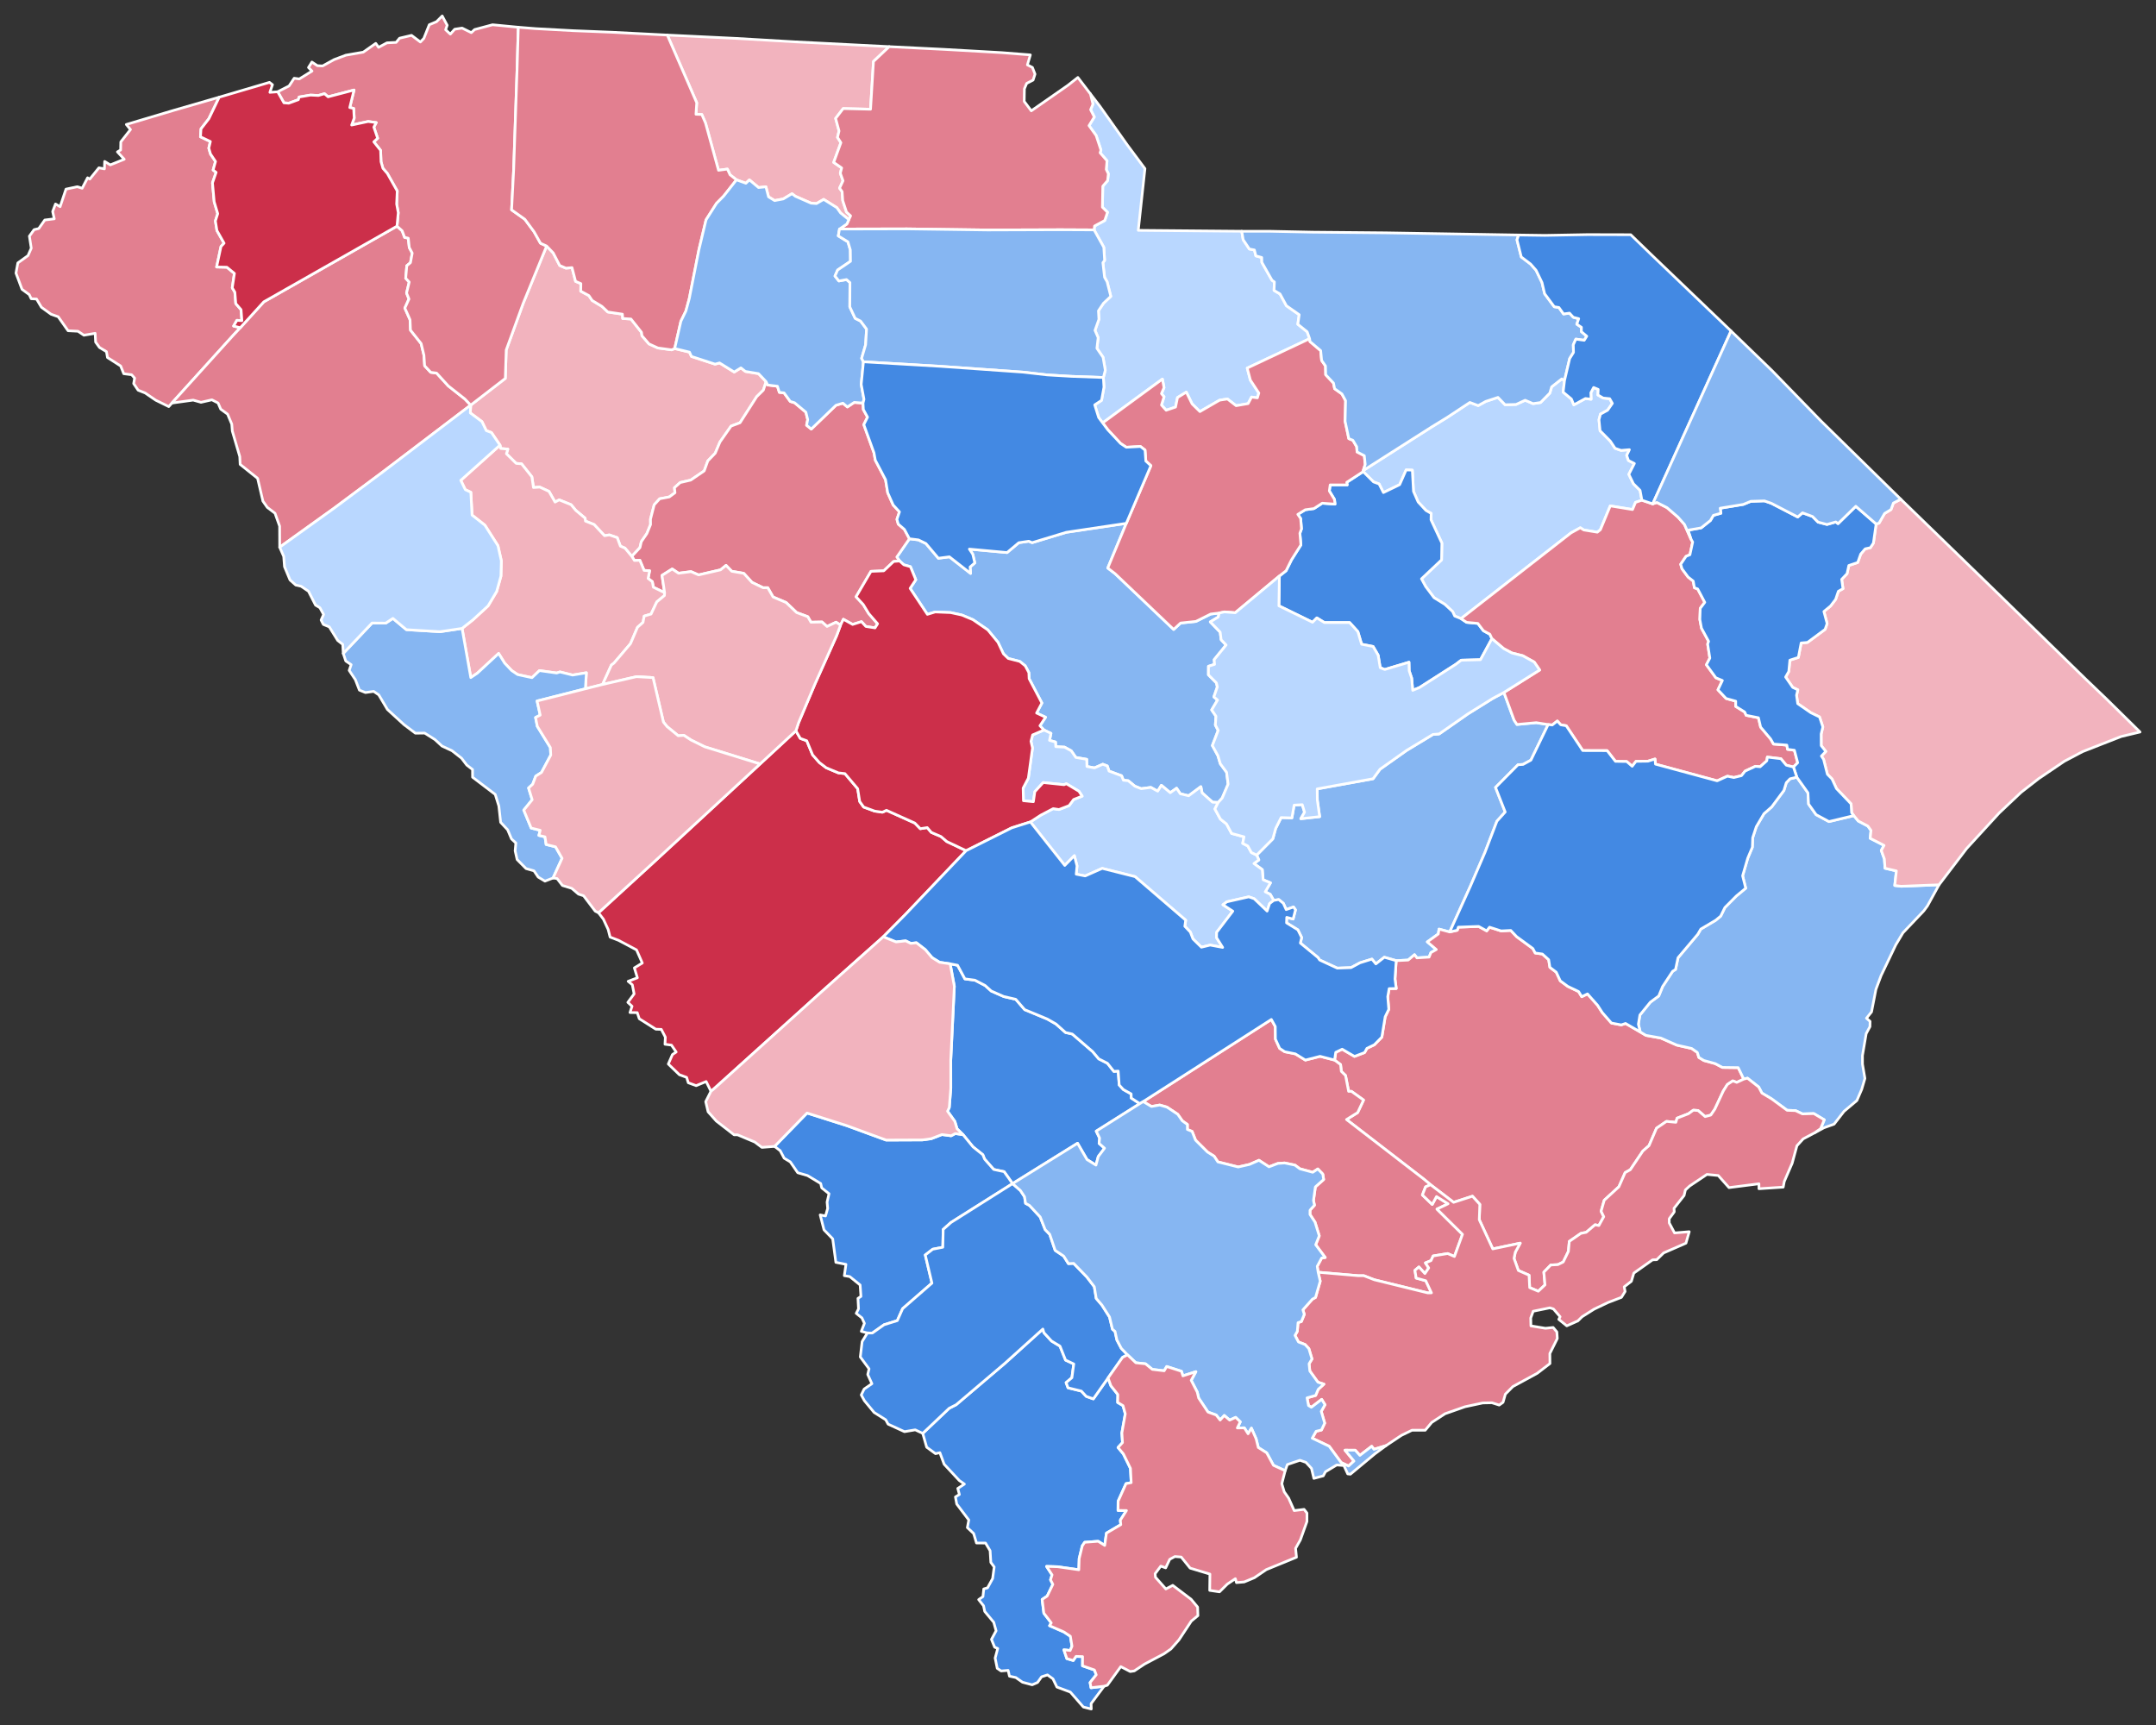
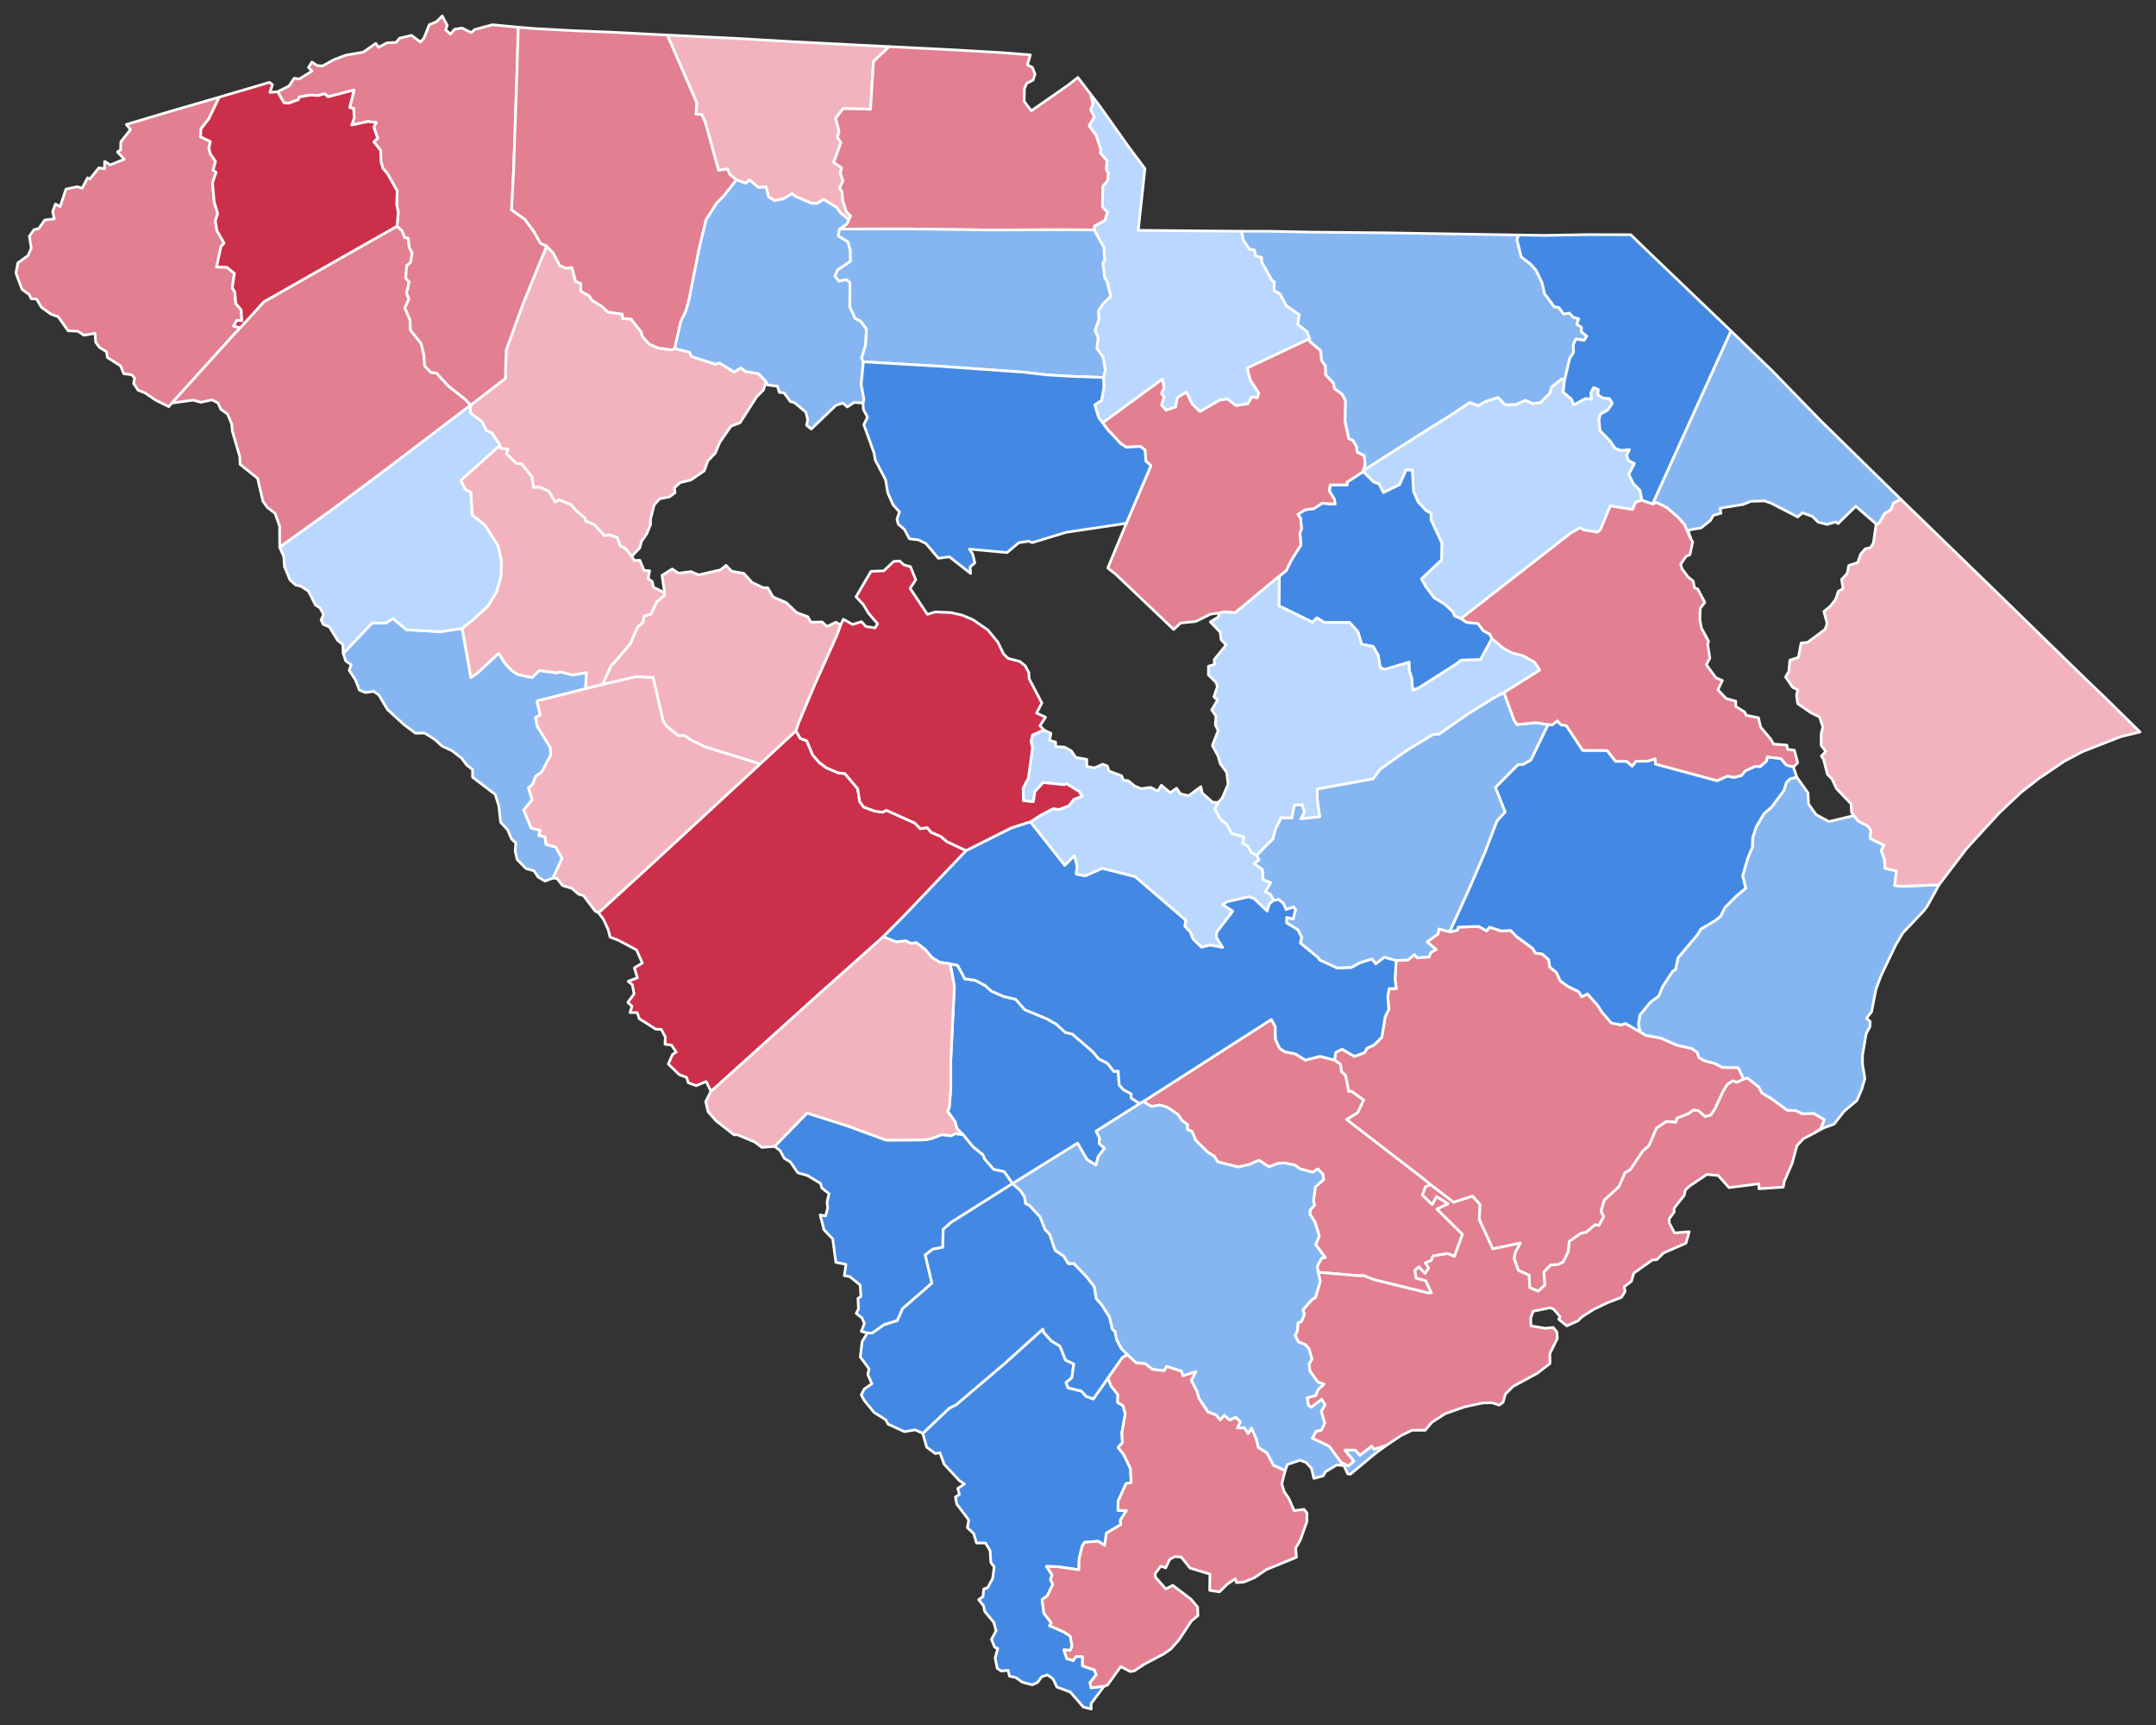
<svg xmlns="http://www.w3.org/2000/svg" xmlns:ns1="http://sodipodi.sourceforge.net/DTD/sodipodi-0.dtd" xmlns:ns2="http://www.inkscape.org/namespaces/inkscape" version="1.2" width="810" height="648" viewBox="0 0 810 648" stroke-linecap="round" stroke-linejoin="round" id="svg917" ns1:docname="South_Carolina_Presidential_Election_Results_2000.svg" ns2:version="0.92.3 (2405546, 2018-03-11)">
  <rect x="0" y="0" width="810" height="648" fill="#333333" stroke="none" />
  <defs id="defs921" />
  <ns1:namedview pagecolor="#ffffff" bordercolor="#666666" borderopacity="1" objecttolerance="10" gridtolerance="10" guidetolerance="10" ns2:pageopacity="0" ns2:pageshadow="2" ns2:window-width="2085" ns2:window-height="1948" id="namedview919" showgrid="false" ns2:zoom="1.1569609" ns2:cx="425.78718" ns2:cy="324" ns2:window-x="1735" ns2:window-y="0" ns2:window-maximized="0" ns2:current-layer="South Carolina" />
  <g id="South Carolina" transform="translate(5,5)" stroke="white" stroke-width="1" style="fill:#d75d5d;fill-opacity:1">
    <path d="M 467.13 316.21 473.2 310.11 474.26 306.22 476.31 302.12 480.36 302.25 481.2 297.45 484.26 297.28 485.11 300.11 483.71 302.55 490.79 301.78 489.92 295.54 489.87 291.35 510.85 287.54 513.47 283.96 523.43 276.91 533.36 270.89 535.67 270.71 546.49 263.17 555.76 257.4 560.02 255.12 563.84 265.52 564.92 267.15 572.16 266.47 576.64 267.18 570.16 280.55 567.21 282.16 565.31 282.28 556.87 290.81 560.5 300.03 557.39 303.48 552.89 315.23 547.41 327.93 539.64 345.09 535.64 344.02 535.36 345.85 531.24 348.82 534.62 351.7 532.59 352.84 531.91 354.54 527.33 354.83 526.43 353.64 524.05 355.65 519.54 355.87 515.08 354.59 511.91 357.09 510.42 355.29 505.95 356.68 502.59 358.49 497.4 358.68 490.8 355.63 490.14 354.68 483.54 349.26 484.03 347.19 482.61 344.3 478.35 341.67 478.42 339.61 480.82 340.24 481.71 336.79 480.97 335.71 478.21 336.69 477.15 334.34 475.41 332.92 473.53 333.24 472.22 330.95 470.34 330.01 472.32 326.63 469.56 325.49 469.24 321.67 466.09 319.39 467.94 318.04 467.13 316.21 Z" id="Clarendon" fill="#b3c4db" style="fill:#86b6f2;fill-opacity:1" />
    <path d="M 519.54 355.87 524.05 355.65 526.43 353.64 527.33 354.83 531.91 354.54 532.59 352.84 534.62 351.7 531.24 348.82 535.36 345.85 535.64 344.02 539.64 345.09 542.49 344.45 542.89 343.29 550.52 343.01 553.55 344.68 554.61 343.3 558.96 344.7 562.59 344.52 564.79 346.85 570.89 351.32 571.78 353 574.47 353.38 576.84 355.52 577.29 358.38 579.68 360.2 581.18 363.44 584 365.53 588.08 367.48 589.25 369.41 591.42 368.36 595.2 372.62 596.97 375.37 600.41 379.31 604.11 380 605.71 379.46 611.22 382.65 613.38 383.94 618.97 384.94 624.95 387.59 630.56 388.86 632.68 390.34 633.26 392.23 635.13 393.37 639.39 394.54 642.12 395.98 648.04 396.06 650.13 400.37 647.5 401.6 646 401.04 643.96 402.4 642.45 404.81 639.25 411.67 637.74 413.88 635.62 414.45 632.95 412.17 631.18 412.04 629.36 413.37 625.07 415.04 624.62 416.6 621.08 416.26 617.35 418.81 614.54 425.36 612.22 427.38 607.5 434.41 605.56 435.49 603.21 440.82 597.7 445.88 596.53 450 597.52 452.06 595.69 455.38 594.27 455.09 590.93 457.92 588.96 458.31 584.58 461.33 584.24 465.09 582.3 469.07 580.3 470.06 577.62 470.2 575.02 472.88 575.45 477.67 572.93 480.06 569.69 478.69 569.46 474.03 565.44 472.26 563.81 467.71 564.3 465.36 566.15 461.99 555.83 464.15 550.76 453.19 550.96 447.42 548.2 444.36 541.11 446.66 532.46 440.05 529.92 437.93 500.88 415.55 505.06 412.95 507.28 408.24 502.7 404.95 501.67 404.97 500.51 399 498.93 397.47 498.65 394.91 496.39 393.22 496.83 390.31 499.25 389.13 503.87 391.84 507.68 390.39 508.54 388.81 511.33 387.47 514.15 384.6 515.4 376.97 516.76 374.16 516.37 369.4 516.9 366.38 519.56 366.34 519.1 362.74 519.54 355.87 Z" id="Berkeley" fill="#b8e0da" style="fill:#e27f90;fill-opacity:1" />
    <path d="M 171.84 147.18 184.84 137.15 185.18 126.48 191.56 108.94 200.36 87.42 202.84 90.01 205.28 94.73 207.61 95.73 209.9 95.53 211.24 100.68 213.23 101.54 213.18 104.38 216.25 106.04 217.49 107.88 221.13 110.08 223.36 112.2 228.84 113.02 228.94 114.64 232.05 114.84 236 119.81 236.19 121.14 238.83 124.19 242.16 125.71 247.33 126.42 248.48 125.93 254.04 127.28 254.78 128.9 263.64 131.79 265.34 131.34 270.84 134.75 273.35 133.19 275.05 134.53 279.98 135.36 282.83 138.38 281.79 141.56 279.29 144.02 273.02 153.82 269.66 155.07 265.48 161.05 263.72 165.23 260.93 168.13 259.57 171.89 254.51 175.35 250.55 176.27 248.39 178.21 248.59 180.1 246.45 181.68 242.84 182.36 240.78 184.63 239.39 190.02 239.41 192.05 238.03 195.43 235.94 198.49 235.43 200.72 232.37 204 229.79 200.9 228.07 200.16 226.89 196.97 223.93 195.94 222.12 196.24 218.19 192.04 214.94 190.74 214.82 189.65 211.34 186.75 209.55 184.59 205.08 182.78 203.53 183.61 201.25 179.59 197.78 177.98 195.42 178.14 194.82 174.12 190.95 169.25 188.92 169.07 185.26 165.46 185.8 163.71 183.11 163.48 182.84 162.23 179.63 157.49 177.69 156.76 176.06 153.38 171.69 150.12 171.84 147.18 Z" id="Laurens" fill="#b1e486" style="fill:#f2b3be;fill-opacity:1" />
    <path d="M 424.5 408.81 472.65 377.96 474.12 380.62 474.17 385.34 475.76 388.82 477.66 390.08 481.66 390.89 485.43 393.22 490.95 391.81 496.39 393.22 498.65 394.91 498.93 397.47 500.51 399 501.67 404.97 502.7 404.95 507.28 408.24 505.06 412.95 500.88 415.55 529.92 437.93 532.46 440.05 530.59 440.84 529.39 443.89 533.08 447.45 534.69 444.49 539.04 447.2 534.87 449.2 544.45 458.67 541.42 467.01 538.88 465.9 533.43 466.8 532.63 468.55 530.52 469.41 531.76 471.31 530.33 473.42 528.08 470.94 526.58 472.2 527.05 475.11 530.66 476.11 532.79 480.66 531.37 480.67 511.31 475.74 507.38 474.22 505.3 474.22 490.22 472.92 489.88 470.69 491.55 467.56 492.88 467.38 489.3 462.59 490.64 459.25 489.05 454.11 487.15 451.21 487.17 449.6 488.84 447.74 488.47 445.96 489.17 440.87 492.29 438.09 491.97 436.06 490.1 434.12 488.2 435.37 483.35 434.06 481.51 432.68 477.63 431.87 475.1 432.05 471.76 433.32 467.99 430.87 464.43 432.42 460.19 433.38 452.55 431.47 451.14 429.33 448.65 427.77 444.16 423.3 442.87 420.02 441.09 419.29 441.1 417.42 439.19 416.05 437.47 413.58 433.39 410.88 430.69 410.11 427.58 410.65 424.5 408.81 Z" id="Dorchester" fill="#cbdc93" style="fill:#e27f90;fill-opacity:1" />
    <path d="M 670.06 286.95 674.24 292.82 674.47 297.04 677.3 301.02 682.13 303.63 691.47 301.39 693.17 303.43 696.75 305.31 697.93 306.95 697.62 309.91 702.83 312.57 701.79 314.47 702.95 317.67 703.2 321.16 707.46 322.16 706.85 327.64 709.29 327.93 723.48 327.38 719.13 335.31 717.76 337.17 709.93 345.41 707.21 349.99 701.71 361.5 699.78 366.65 698.13 375.12 696.22 377.5 697.58 378.68 697.54 380.66 696.12 383.28 694.72 391.52 694.73 394.75 695.64 400.11 694.45 404.18 692.63 408.4 687.79 412.48 684.06 417.29 680.24 418.65 676.69 420.57 678.99 418.99 680.37 415.66 676.45 413.32 672.17 413.44 669.57 412.2 666.42 412.09 660.62 407.82 656.94 405.62 655.73 403.34 651.52 400.02 650.13 400.37 648.04 396.06 642.12 395.98 639.39 394.54 635.13 393.37 633.26 392.23 632.68 390.34 630.56 388.86 624.95 387.59 618.97 384.94 613.38 383.94 611.22 382.65 610.53 379.73 611.1 376.29 615.02 371.47 618.18 369.14 619.62 365.61 623.4 359.86 624.49 359.19 625.42 354.78 632.85 345.96 633.98 344.01 639.58 340.69 641.45 339.14 643.03 335.92 647.33 331.59 650.86 328.66 649.69 324 651.62 317.37 653.35 313.26 653.47 309.7 654.83 305.56 657.71 300.67 660.62 298.11 665.21 291.93 666.1 289.03 667.5 287.56 670.06 286.95 Z" id="Georgetown" fill="#e4c9a0" style="fill:#86b6f2;fill-opacity:1" />
    <path d="M 507.14 172.16 507.16 171.75 532.85 155.39 538.69 151.81 547.21 146.18 550.36 147.36 553.18 145.79 557.78 144.28 560.46 147.04 564.57 146.93 567.99 145.35 570.95 146.62 573.77 146.21 577.26 142.66 577.94 140.33 581.76 137.33 582.78 137.96 582.27 142.3 585.36 144.87 586.28 147.08 590.64 144.7 592.77 144.97 592.68 142.53 593.72 140.56 595.44 141.28 595.34 143.37 597.29 144.52 599.76 144.77 600.76 146.52 598.99 149.08 596.28 150.58 595.73 152.68 596.14 156.81 600 160.72 601.78 163.4 604.03 164.19 607.16 163.92 606.14 166.08 606.81 167.99 609.03 169.11 606.95 173.18 608.68 176.73 611.17 179.2 611.85 182.9 609.46 183.72 608.34 186.41 599.97 185.04 596.26 193.99 595.11 194.92 590 194.08 588.72 193.26 585.24 195.17 543.91 227.38 541.52 226.41 540.74 224.73 537.8 222.01 533.77 219.53 530.64 215.37 529.04 212.44 536.59 205.31 536.7 199 532.63 190.28 532.68 187.86 530.72 186.74 527.78 183.56 526.04 179.58 525.61 171.61 523.28 171.53 520.84 177.07 514.74 180.03 513.12 176.8 511.03 176.03 507.14 172.16 Z" id="Darlington" fill="#94bbeb" style="fill:#b9d7ff;fill-opacity:1" />
    <path d="M 77.36 31.51 73.46 39.61 70.51 43.42 70.32 46.39 74.04 48.16 73.45 50.65 74.08 52.84 75.97 55.66 75.07 58.87 76.2 59.74 74.83 63.7 75.47 70.8 76.8 75.27 75.92 78 76.5 81.6 79.19 86.36 78.02 87.61 76.38 95.3 80.24 95.38 83.07 97.7 82.26 103.13 83.24 104.76 83.58 109.04 85.57 111.34 85.87 115.46 84.01 115.33 82.76 117.48 85.28 118.1 84.42 119.04 82.67 120.9 59.58 146.41 58.4 147.74 53.46 145.31 49.51 142.61 46.89 141.58 45.22 139.09 45.58 137.04 44.46 135.77 41.49 135.39 40.33 132.48 35.38 129.31 34.99 127.1 32.38 125.53 30.92 123.5 30.75 120.22 26.52 120.93 24.3 119.43 20.58 119.25 16.87 113.99 14.18 113.04 10.56 110.42 8.73 107.33 6.72 107.22 5.99 105.67 3.27 103.68 1 97.59 1.7 93.77 5.52 91.02 6.74 88.24 6.04 83.71 7.81 81.27 9.56 80.85 11.82 77.65 15.39 77.2 14.78 74.47 15.85 71.63 17.58 72.64 19.79 66.05 24.04 65.14 25.87 65.72 27.91 61.79 28.74 62.27 32.16 58.04 34.23 58.43 34.32 55.65 36.43 56.94 41.67 54.83 39.12 52.05 40.32 51.34 40.38 48.3 44.02 43.67 42.46 41.76 60.44 36.4 77.36 31.51 Z" id="Oconee" fill="#d8e9e9" style="fill:#e27f90;fill-opacity:1" />
    <path d="M 219.85 337.88 240.24 319.22 280.56 281.98 294.02 269.52 295.67 272.38 298.09 273.26 300.3 278.58 302.84 281.45 305.42 283.42 309.98 285.33 312.44 285.61 317.22 291.26 317.99 296.09 319.48 298.17 323.63 299.7 326.5 300.11 328.04 299.39 338.69 304.18 340.76 306.3 343.36 305.89 344.91 307.7 348.51 309.24 350.7 311.12 357.97 314.56 335.15 338.53 326.83 346.92 302.72 368.4 262.98 404.24 262.1 404.93 260.3 401.28 256.54 402.83 253.58 401.74 252.96 399.72 250.24 398.72 246.08 394.7 247.63 391.14 249.04 390.19 247.27 387.6 244.83 387.28 244.97 384.62 243.45 381.69 241.39 381.62 235.17 377.69 234.41 375.4 231.68 375.36 232.45 373.01 230.88 371.54 233.23 368.36 232.56 364.93 231 363.63 234.46 362.31 233.33 358.59 236.31 356.76 234.14 351.83 227.36 348.23 224.21 347.02 223.49 344.18 221.69 340.29 219.85 337.88 Z" id="Aiken" fill="#cdec98" style="fill:#cc2f4a;fill-opacity:1" />
    <path d="M 351.97 357.06 354.75 357.6 357.51 362.72 361.28 363.21 365.12 365.21 367.41 367.28 372.14 369.36 376.61 370.38 379.98 374.28 388.47 377.8 391.73 379.66 395.32 382.86 397.86 383.44 405.52 390.04 407.81 392.77 411.05 394.41 413.48 397.47 415.1 397.35 415.48 402.58 417.04 404.29 419.97 405.92 420.01 407.49 423.22 409.59 406.85 419.92 408.12 422.53 407.93 424.53 409.97 426.33 407.61 429.47 406.75 432.68 403.38 430.59 399.83 424.47 375.42 439.63 372.24 435.14 368.33 434.31 364.89 430.4 364.25 428.78 360.55 425.82 356.8 421.23 354.56 419.03 353.73 416.26 350.99 412.44 351.64 411.04 352.21 403.78 352.2 393.17 353.54 365.48 351.97 357.06 Z" id="Bamberg" fill="#d5bca5" style="fill:#4389e3;fill-opacity:1" />
-     <path d="M 336.67 197.39 340.04 197.81 342.86 199.17 347.55 204.71 351.68 204.17 359.65 210.4 359.46 207.99 361.23 206.45 360.46 203.18 359.19 201.27 373.35 202.57 377.76 198.87 381.53 198.31 382.76 198.85 395.59 194.96 418.15 191.59 411.18 208.38 413.95 210.51 435.94 231.45 438.55 229.04 444.29 228.44 449.84 225.67 453.07 225.28 452.68 226.8 449.7 228.61 453.42 232.47 453.78 235.33 455.65 237.29 451.16 242.8 451.31 244.57 449.02 245.29 449 248.51 451.98 251.5 452.35 253.03 451.04 256.8 452.44 257.96 450.22 261.68 451.83 264.04 451.61 267.38 452.67 269.38 450.48 275.06 452.58 278.91 453.46 281.9 455.83 285.12 456.39 289.58 454.18 294.78 452.68 296.44 450.56 296.36 446.61 292.83 446.16 290.52 441.57 293.93 438.43 293.18 437.04 291.09 434.66 292.78 431.32 290 429.95 292.2 427.35 290.79 423.75 291.27 421.37 290.34 418.87 288.28 417.05 288.09 416.38 286.42 411.66 284.66 411 282.73 409.31 282.09 406.19 283.46 403.35 282.93 403.28 280.24 399.18 279.53 397.47 277.05 394.94 275.66 391.65 275.49 391.56 273.75 389.3 273.12 389.84 270.48 387.21 269.23 385.7 267.63 387.81 264.43 384.44 262.85 386.43 259.09 381.64 249.95 381.54 247.67 380.17 245.12 378.14 243.47 373.79 242.35 371.99 240.62 369.92 236.25 366.11 231.62 360.53 227.78 356.34 226.03 352.15 225.12 346.37 224.88 343.41 225.78 336.93 216.02 339.06 212.78 337.05 207.88 334.57 207.17 332.99 205.74 331.93 204.25 336.67 197.39 Z" id="Richland" fill="#dbe5d2" style="fill:#86b6f2;fill-opacity:1" />
    <path d="M 329.08 12.52 323.16 18.09 322.06 36.03 311.78 35.78 308.95 39.48 310.22 44.2 309.65 46.61 310.92 48.59 308.22 56 311.21 58.08 310.7 60.07 311.72 62.9 310.42 65.68 311.38 66.98 311.61 70.33 313.02 74.64 314.57 76.09 313.91 77.5 310.81 75 309.4 73.01 304.45 69.9 301.76 71.47 299.72 71.32 293.81 68.73 292.55 67.77 289.28 69.73 286.02 70.35 283.73 68.94 282.76 65.18 279.98 65.45 276.54 62.57 275.24 63.84 271.69 62.56 269.26 60.65 268.28 58.51 264.94 58.97 260.06 41.21 258.66 38 256.47 37.92 256.76 33.61 245.7 8.17 271.7 9.43 293.78 10.72 329.08 12.52 Z" id="Cherokee" fill="#9a94d1" style="fill:#f2b3be;fill-opacity:1" />
    <path d="M 356.8 421.23 360.55 425.82 364.25 428.78 364.89 430.4 368.33 434.31 372.24 435.14 375.42 439.63 352.28 454.23 349.35 456.84 349.21 463.53 345.43 464.27 342.62 466.44 345.13 477.01 334.11 486.61 332.12 491.09 327.15 492.64 322.74 495.76 320.87 495.74 318.59 495.12 319.75 492.11 318.82 490.07 316.68 488.37 317.54 486.67 317.33 482.75 318.45 482 318.15 477.71 314.24 474.55 312.21 474.21 312.82 469.96 309.03 469.2 307.84 460.37 304.57 456.99 303.14 451.38 305.14 451.78 305.95 448.95 305.73 446.57 306.46 443.42 303.72 441.24 303.33 439.59 298.38 436.6 294.71 435.54 291.9 431.46 289.6 430.08 288.13 427.28 286 425.64 298.2 413.11 313.14 417.85 327.92 423.27 341.57 423.21 344.82 422.77 348.88 421.2 352.33 421.66 353.88 420.83 356.8 421.23 Z" id="Allendale" fill="#e8ead8" style="fill:#4389e3;fill-opacity:1" />
    <path d="M 387.21 269.23 389.84 270.48 389.3 273.12 391.56 273.75 391.65 275.49 394.94 275.66 397.47 277.05 399.18 279.53 403.28 280.24 403.35 282.93 406.19 283.46 409.31 282.09 411 282.73 411.66 284.66 416.38 286.42 417.05 288.09 418.87 288.28 421.37 290.34 423.75 291.27 427.35 290.79 429.95 292.2 431.32 290 434.66 292.78 437.04 291.09 438.43 293.18 441.57 293.93 446.16 290.52 446.61 292.83 450.56 296.36 452.68 296.44 451.44 298.89 453.51 302.7 455.8 304.53 457.71 308.08 462.37 309.35 461.88 311.81 463.79 312.78 465.14 315.25 467.13 316.21 467.94 318.04 466.09 319.39 469.24 321.67 469.56 325.49 472.32 326.63 470.34 330.01 472.22 330.95 473.53 333.24 471.98 334.42 471.05 337.25 466.19 332.61 464.16 331.9 455.92 333.77 454.45 334.87 458.16 337.28 452.09 345.23 452.06 347.25 454.35 350.9 449.67 350.02 446.36 350.82 443.18 347.7 442.21 345.15 440.13 342.96 440.46 340.67 421.43 324.31 409.09 321.21 402.7 324.05 399.33 323.39 399.63 320.28 398.63 316.44 395.03 320.1 382.11 303.76 386.02 301.21 390.68 298.77 392.86 299.1 396.65 297.63 398.35 295.34 401.56 294.08 400.35 292.24 395.63 289.41 394.77 289.78 386.93 288.97 383.78 292.4 383.24 296.16 379.5 295.79 379.39 291.05 381.34 287.33 382.9 275.99 382.33 273.47 382.95 271.07 387.21 269.23 Z" id="Calhoun" fill="#bbea90" style="fill:#b9d7ff;fill-opacity:1" />
    <path d="M 404.68 30.29 408.19 34.86 418.63 49.6 425.15 58.35 422.64 81.53 461.52 81.87 462.06 85.06 464.38 88.54 466.28 88.9 466.82 91.12 469.03 91.72 469.07 93.54 472.89 100.28 473.78 100.91 473.66 104.09 475.9 105.42 478.3 109.85 483.11 113.22 482.59 116.8 486.1 119.64 487.02 122.23 463.58 133.27 464.76 137.79 467.94 142.64 467.39 144.46 465.21 144.15 463.91 146.62 459.41 147.4 456.15 144.88 453.2 145.33 445.8 149.61 442.87 146.73 440.7 142.3 437.38 144.35 436.65 147.91 433.12 149.11 431.36 147.15 432.33 144.04 431.35 142.87 432.32 140.61 431.71 137.41 409.26 153.86 407.76 151.84 406.28 147.09 408.84 145.4 409.75 140.43 409.53 136.81 410.25 134.07 409.41 129.22 407.1 125.84 407.57 121.82 406.38 119.11 407.86 114.95 407.68 111.75 409.59 108.89 412.32 106.33 410.93 100.85 409.98 99.18 409.35 93.68 410 92.81 409.69 87.89 406.05 81.36 406.22 79.9 410.05 77.82 411.09 74.73 409.17 72.84 409.31 64.94 411.12 62.85 411.4 60.28 410.62 58.64 410.9 55.4 408.31 52.39 408.62 51.38 406.82 45.92 404.14 42.19 406.13 38.94 404.74 36.21 405.62 34.09 404.68 30.29 Z" id="Lancaster" fill="#cde2b7" style="fill:#b9d7ff;fill-opacity:1" />
    <path d="M 699.85 191.82 700.93 191.53 703.04 187.87 705.43 186.43 706.34 183.97 709.12 182.53 742.39 214.82 778.45 249.97 786.39 257.57 799 269.98 791.9 271.68 777.45 277.34 770.55 280.98 760.91 287.51 754.31 292.65 746.12 300.37 733.84 313.77 723.48 327.38 709.29 327.93 706.85 327.64 707.46 322.16 703.2 321.16 702.95 317.67 701.79 314.47 702.83 312.57 697.62 309.91 697.93 306.95 696.75 305.31 693.17 303.43 691.47 301.39 690.64 300.32 690.45 296.99 684.95 291.23 683.28 287.62 681.54 285.86 680.12 280.28 679.29 279.02 680.95 277.28 679.22 275.09 679.2 270.72 679.83 268.08 678.6 264.33 675.32 262.73 670.39 259.32 669.95 256.17 670.43 254.13 668.51 253.21 665.85 249.33 667.04 247.24 667.44 243 670.64 241.96 671.68 236.53 674.07 236.32 680.68 231.42 681.44 229.23 680.23 224.71 682.72 222.66 684.63 220.16 685.66 217.12 687.4 216.14 686.91 212.63 688.93 210.5 689.59 207.43 692.93 206.31 694.06 203.14 695.74 201.17 697.7 200.74 698.83 199 699.85 191.82 Z" id="Horry" fill="#c4e4e2" style="fill:#f2b3be;fill-opacity:1" />
    <path d="M 341.67 533.45 351.62 524.01 354.23 522.68 372.58 507.09 386.8 494.26 387.19 495.62 390.05 498.75 393.24 500.68 395.32 505.91 398.41 507.37 397.71 512.54 395.53 514.38 396.25 516.33 401.26 517.56 403.08 519.54 405.76 520.5 411.29 512.64 412.36 515.57 414.97 518.86 414.9 521.83 416.91 523.03 417.76 526.11 416.48 533.28 416.71 536.92 415.04 538.76 417.03 541.14 419.71 546.6 419.98 551.96 418.04 552.33 415.07 558.94 415.04 562.41 418.21 562.44 415.9 566.05 416.07 567.75 410.68 570.92 410.03 575.54 407.58 573.98 402.52 574.36 401.6 575.72 400.44 580.49 400.31 584.69 392.38 583.55 388.19 583.42 390.25 586.6 389.68 588.45 390.55 590.17 388.43 594.56 386.53 595.84 387.17 601 389.95 604.63 389.32 605.7 394.68 608.04 397.13 609.66 397.74 613.41 397.06 615 394.7 614.76 395.81 618.06 398.22 618.77 399.25 617.23 401.72 617.31 401.69 620.77 406.18 622.33 406.85 624.14 404.54 627.06 404.9 629.01 409.8 628.43 404.92 634.97 404.99 637 402.02 636.25 397.11 630.62 392.07 628.74 390.6 625.67 388.53 624.18 386.31 624.9 384.8 627.03 382.78 627.9 379.14 626.93 376.63 625.17 374.25 624.66 373.75 622.48 371.12 622.71 369.65 621.71 368.87 617.86 369.84 614.26 368.68 613.76 367.49 610.84 369.23 607.61 368.34 604.41 364.95 600.33 364.51 598.21 362.68 595.9 364.29 594.77 364.59 591.89 366.02 591.47 367.93 587.97 368.51 583.63 367.25 581.92 366.98 577.54 365.26 574.65 361.86 574.63 360.79 571.06 358.43 568.85 358.97 565.99 354.44 560 353.95 557.33 355.44 556.41 354.83 554.14 357.32 552.5 355.38 551.14 349.71 545.04 348.11 540.7 346.46 541.07 343.15 538.65 341.67 533.45 Z" id="Jasper" fill="#cee8ef" style="fill:#4389e3;fill-opacity:1" />
    <path d="M 320.87 495.74 322.74 495.76 327.15 492.64 332.12 491.09 334.11 486.61 345.13 477.01 342.62 466.44 345.43 464.27 349.21 463.53 349.35 456.84 352.28 454.23 375.42 439.63 378.38 442.23 379.92 444.57 380.3 447.03 381.77 447.82 385.8 452.15 387.66 456.9 389.38 458.68 391.42 464.7 394.62 466.85 396.4 469.68 398.38 469.59 403.35 474.73 406.13 478.36 406.85 482.76 408.97 485.23 411.85 489.74 412.95 494.34 413.9 495.12 414.61 498.35 416.27 501.52 418.61 503.96 416.77 504.86 411.29 512.64 405.76 520.5 403.08 519.54 401.26 517.56 396.25 516.33 395.53 514.38 397.71 512.54 398.41 507.37 395.32 505.91 393.24 500.68 390.05 498.75 387.19 495.62 386.8 494.26 372.58 507.09 354.23 522.68 351.62 524.01 341.67 533.45 338.85 532.13 334.81 532.81 328.65 529.98 327.76 528.34 323.41 525.6 319.73 521.14 318.57 519.01 319.65 516.81 322.57 514.79 321 511.33 321.5 509.21 318.21 504.74 318.89 498.97 320.87 495.74 Z" id="Hampton" fill="#c7d5e6" style="fill:#4389e3;fill-opacity:1" />
    <path d="M 329.08 12.52 349.59 13.54 371.32 14.77 382.1 15.62 380.99 19.38 382.87 20.33 383.85 22.84 383.13 25.08 380.71 26.33 379.86 28.36 379.79 33.09 382.45 36.63 396.19 27.06 399.95 24.1 404.68 30.29 405.62 34.09 404.74 36.21 406.13 38.94 404.14 42.19 406.82 45.92 408.62 51.38 408.31 52.39 410.9 55.4 410.62 58.64 411.4 60.28 411.12 62.85 409.31 64.94 409.17 72.84 411.09 74.73 410.05 77.82 406.22 79.9 406.05 81.36 393.49 81.3 366.01 81.39 335.78 80.98 310.4 81.04 313.16 79.15 313.91 77.5 314.57 76.09 313.02 74.64 311.61 70.33 311.38 66.98 310.42 65.68 311.72 62.9 310.7 60.07 311.21 58.08 308.22 56 310.92 48.59 309.65 46.61 310.22 44.2 308.95 39.48 311.78 35.78 322.06 36.03 323.16 18.09 329.08 12.52 Z" id="York" fill="#bce4ec" style="fill:#e27f90;fill-opacity:1" />
-     <path d="M 282.83 138.38 283.38 139.61 287.08 140.09 287.8 142.39 289.56 142.58 291.9 145.8 293.53 146.3 297.76 149.83 298.45 152.63 298.03 154.74 299.79 156.18 309.07 147.24 311.67 146.45 313.36 147.87 315.92 146.16 319.23 146.41 319.36 148.84 320.93 151.7 319.53 154.51 323.35 165.09 323.85 167.86 327.7 175.2 328.51 180.11 330.56 184.7 332.93 187.28 331.98 190.09 332.48 191.89 334.78 193.87 336.67 197.39 331.93 204.25 332.99 205.74 330.76 205.91 327.03 209.43 322.22 209.63 316.62 219.18 319.31 222.08 321.4 225.51 324.71 229.32 323.74 230.87 320.3 230.33 318.65 228.53 315.33 229.57 311.85 227.63 310.79 229.82 309.1 228.74 305.71 230.33 303.83 228.65 299.67 228.73 298.48 226.66 294.29 225.11 290.33 221.34 285.44 219.26 283.44 215.77 281.7 215.79 277.52 213.77 274.42 210.37 269.92 209.6 267.77 207.39 265.71 209.06 257.46 210.97 254.6 209.73 249.93 210.34 247.54 208.74 243.71 211.15 244.69 217.65 240.45 215.58 240.09 213.53 238.49 212.29 239.05 209.4 236.97 209.27 235.39 205.48 233.34 205.54 232.37 204 235.43 200.72 235.94 198.49 238.03 195.43 239.41 192.05 239.39 190.02 240.78 184.63 242.84 182.36 246.45 181.68 248.59 180.1 248.39 178.21 250.55 176.27 254.51 175.35 259.57 171.89 260.93 168.13 263.72 165.23 265.48 161.05 269.66 155.07 273.02 153.82 279.29 144.02 281.79 141.56 282.83 138.38 Z" id="Newberry" fill="#f3d7d4" style="fill:#e27f90;fill-opacity:1" />
    <path d="M 310.79 229.82 311.85 227.63 315.33 229.57 318.65 228.53 320.3 230.33 323.74 230.87 324.71 229.32 321.4 225.51 319.31 222.08 316.62 219.18 322.22 209.63 327.03 209.43 330.76 205.91 332.99 205.74 334.57 207.17 337.05 207.88 339.06 212.78 336.93 216.02 343.41 225.78 346.37 224.88 352.15 225.12 356.34 226.03 360.53 227.78 366.11 231.62 369.92 236.25 371.99 240.62 373.79 242.35 378.14 243.47 380.17 245.12 381.54 247.67 381.64 249.95 386.43 259.09 384.44 262.85 387.81 264.43 385.7 267.63 387.21 269.23 382.95 271.07 382.33 273.47 382.9 275.99 381.34 287.33 379.39 291.05 379.5 295.79 383.24 296.16 383.78 292.4 386.93 288.97 394.77 289.78 395.63 289.41 400.35 292.24 401.56 294.08 398.35 295.34 396.65 297.63 392.86 299.1 390.68 298.77 386.02 301.21 382.11 303.76 375.13 305.97 357.97 314.56 350.7 311.12 348.51 309.24 344.91 307.7 343.36 305.89 340.76 306.3 338.69 304.18 328.04 299.39 326.5 300.11 323.63 299.7 319.48 298.17 317.99 296.09 317.22 291.26 312.44 285.61 309.98 285.33 305.42 283.42 302.84 281.45 300.3 278.58 298.09 273.26 295.67 272.38 294.02 269.52 295 266.54 301.17 251.94 309.33 233.74 310.79 229.82 Z" id="Lexington" fill="#cee9e7" style="fill:#cc2f4a;fill-opacity:1" />
    <path d="M 475.66 211.38 478.18 209.39 480.2 205.31 483.75 199.7 483.36 195.33 483.96 193.66 483.65 189.78 482.59 188.22 485.38 186.49 488.63 186.05 491.75 184.03 496.56 184.38 496.36 182.62 494.42 179.43 494.74 177.15 501.14 177.16 500.97 176.18 507.14 172.16 511.03 176.03 513.12 176.8 514.74 180.03 520.84 177.07 523.28 171.53 525.61 171.61 526.04 179.58 527.78 183.56 530.72 186.74 532.68 187.86 532.63 190.28 536.7 199 536.59 205.31 529.04 212.44 530.64 215.37 533.77 219.53 537.8 222.01 540.74 224.73 541.52 226.41 543.91 227.38 545.99 228.78 550.23 229.19 552.31 231.93 554.74 233.25 555.5 234.92 551.22 242.82 543.97 243.01 541.91 244.58 528.35 253.25 525.75 254.33 525.36 249.75 524.42 246.96 524.35 243.77 515.25 246.5 513.54 245.82 512.77 241.14 510.86 237.85 506.55 237.01 505.14 232.27 502.04 228.87 492.56 228.86 489.74 227.12 488.11 228.75 475.48 222.58 475.66 211.38 Z" id="Lee" fill="#e8c7b1" style="fill:#4389e3;fill-opacity:1" />
    <path d="M 409.26 153.86 431.71 137.41 432.32 140.61 431.35 142.87 432.33 144.04 431.36 147.15 433.12 149.11 436.65 147.91 437.38 144.35 440.7 142.3 442.87 146.73 445.8 149.61 453.2 145.33 456.15 144.88 459.41 147.4 463.91 146.62 465.21 144.15 467.39 144.46 467.94 142.64 464.76 137.79 463.58 133.27 487.02 122.23 487.17 123.31 491.18 126.72 491.53 130.4 492.98 132.47 493.06 135.78 495.99 138.89 496.41 141.02 499.15 142.97 500.53 145.52 500.35 153.25 501.74 159.77 503.27 160.38 504.72 162.84 504.84 164.76 507.57 166.18 507.91 169.44 507.16 171.75 507.14 172.16 500.97 176.18 501.14 177.16 494.74 177.15 494.42 179.43 496.36 182.62 496.56 184.38 491.75 184.03 488.63 186.05 485.38 186.49 482.59 188.22 483.65 189.78 483.96 193.66 483.36 195.33 483.75 199.7 480.2 205.31 478.18 209.39 475.66 211.38 459.07 225.18 455.03 224.86 453.07 225.28 449.84 225.67 444.29 228.44 438.55 229.04 435.94 231.45 413.95 210.51 411.18 208.38 418.15 191.59 427.39 169.93 425.48 168.19 425.18 164.07 423.47 162.72 418.14 163.01 416 161.59 411.24 156.49 409.26 153.86 Z" id="Kershaw" fill="#f4ddd3" style="fill:#e27f90;fill-opacity:1" />
    <path d="M 490.22 472.92 505.3 474.22 507.38 474.22 511.31 475.74 531.37 480.67 532.79 480.66 530.66 476.11 527.05 475.11 526.58 472.2 528.08 470.94 530.33 473.42 531.76 471.31 530.52 469.41 532.63 468.55 533.43 466.8 538.88 465.9 541.42 467.01 544.45 458.67 534.87 449.2 539.04 447.2 534.69 444.49 533.08 447.45 529.39 443.89 530.59 440.84 532.46 440.05 541.11 446.66 548.2 444.36 550.96 447.42 550.76 453.19 555.83 464.15 566.15 461.99 564.3 465.36 563.81 467.71 565.44 472.26 569.46 474.03 569.69 478.69 572.93 480.06 575.45 477.67 575.02 472.88 577.62 470.2 580.3 470.06 582.3 469.07 584.24 465.09 584.58 461.33 588.96 458.31 590.93 457.92 594.27 455.09 595.69 455.38 597.52 452.06 596.53 450 597.7 445.88 603.21 440.82 605.56 435.49 607.5 434.41 612.22 427.38 614.54 425.36 617.35 418.81 621.08 416.26 624.62 416.6 625.07 415.04 629.36 413.37 631.18 412.04 632.95 412.17 635.62 414.45 637.74 413.88 639.25 411.67 642.45 404.81 643.96 402.4 646 401.04 647.5 401.6 650.13 400.37 651.52 400.02 655.73 403.34 656.94 405.62 660.62 407.82 666.42 412.09 669.57 412.2 672.17 413.44 676.45 413.32 680.37 415.66 678.99 418.99 676.69 420.57 672.44 422.83 670.1 425.4 668.31 431.97 665.34 438.84 664.95 440.95 655.83 441.55 655.83 439.69 644.58 441.13 640.54 436.59 636.29 436.17 629.79 440.53 628.19 442.02 627.71 444.09 623.92 448.91 624.01 450.24 622.12 452.83 622.13 454.4 624.12 458.15 629.64 457.69 628.41 462 620.01 465.67 617.43 468.21 615.87 468.26 608.82 473.25 607.9 476.32 605.21 478.4 605.54 480.15 604.16 482.36 599.11 484.3 593.89 486.79 589.38 489.64 587.8 491.2 583.63 493.06 580.63 490.62 581.12 489.62 578.62 486.71 577.27 486.29 571.01 487.57 570.09 490.11 570.16 493.08 575.61 493.97 578.51 493.67 579.91 495.34 580.07 497.82 577.27 503.45 577.31 507.22 572.52 510.89 563.39 515.86 560.56 518.71 559.69 521.79 558.25 522.82 555.51 521.95 552.07 522.02 545.36 523.46 537.89 526.08 532.89 529.34 530.45 532.27 525.48 532.27 521.53 534.18 515.73 538.05 511.19 539.44 510.34 538.3 505.9 541.72 504.16 539.78 500.31 539.76 503.67 543.85 501.65 545.71 498.85 544.4 494.37 538.29 488 535.26 489.45 532.67 491.46 532.18 492.68 529.61 491.39 525.19 492.79 522.69 491.55 520.68 487.67 523.65 486.6 522.99 486.05 520.11 489.28 519.2 490.24 516.92 492.39 514.95 490.13 514.22 487.1 510.03 486.81 507.31 487.91 505.51 486.74 501.63 485.32 500.08 482.82 499.11 481.53 496.64 482.4 495.11 482.66 491.86 483.93 491.43 485.02 488.74 484.49 487.04 488.05 483.04 489.24 482.38 491 476.27 490.22 472.92 Z" id="Charleston" fill="#b6a8f0" style="fill:#e27f90;fill-opacity:1" />
    <path d="M 461.52 81.87 471.72 81.87 488.2 82.21 515.55 82.46 565.55 83.28 564.93 85.09 566.54 91.53 570.06 94.2 572.11 96.54 574.32 101.13 575.32 105.35 578.93 110.23 580.68 110.51 582.42 112.94 584.66 112.63 586.08 114.19 588.11 114.71 587.4 116.79 589.13 117.94 589.12 119.59 591.14 121.3 590.19 122.83 587.04 122.39 586.08 124.53 586.16 127.38 584.72 129.7 582.78 137.96 581.76 137.33 577.94 140.33 577.26 142.66 573.77 146.21 570.95 146.62 567.99 145.35 564.57 146.93 560.46 147.04 557.78 144.28 553.18 145.79 550.36 147.36 547.21 146.18 538.69 151.81 532.85 155.39 507.16 171.75 507.91 169.44 507.57 166.18 504.84 164.76 504.72 162.84 503.27 160.38 501.74 159.77 500.35 153.25 500.53 145.52 499.15 142.97 496.41 141.02 495.99 138.89 493.06 135.78 492.98 132.47 491.53 130.4 491.18 126.72 487.17 123.31 487.02 122.23 486.1 119.64 482.59 116.8 483.11 113.22 478.3 109.85 475.9 105.42 473.66 104.09 473.78 100.91 472.89 100.28 469.07 93.54 469.03 91.72 466.82 91.12 466.28 88.9 464.38 88.54 462.06 85.06 461.52 81.87 Z" id="Chesterfield" fill="#e7d5a7" style="fill:#86b6f2;fill-opacity:1" />
    <path d="M 82.67 120.9 84.42 119.04 85.28 118.1 94.11 108.38 144.15 79.96 146.09 81.7 147.01 84.17 148.39 84.48 148.76 87.98 149.87 90.07 149.21 93.68 147.83 94.82 147.42 99.53 148.74 100.95 147.74 105.09 148.65 107.32 147.1 110.73 149.05 115.12 149.22 119.03 153.22 124.06 154.27 128.42 154.54 132.41 156.82 134.86 159.03 135.15 163.42 139.97 169.65 144.88 171.84 147.18 139.17 172.02 120.56 185.88 100.08 200.56 100.05 192.65 98.32 187.81 95.41 185.59 93.77 183.25 91.78 174.69 85.22 169.44 85.08 166.52 82.27 156.9 82.07 154.33 80.5 150.57 77.92 148.7 76.93 146.39 74.61 145.19 70.52 146.13 67.58 145.3 59.58 146.41 82.67 120.9 Z" id="Anderson" fill="#f1c9ad" style="fill:#e27f90;fill-opacity:1" />
    <path d="M 543.91 227.38 585.24 195.17 588.72 193.26 590 194.08 595.11 194.92 596.26 193.99 599.97 185.04 608.34 186.41 609.46 183.72 611.85 182.9 615.91 184.28 617.48 183.75 621.3 185.7 625.39 189.23 627.85 192 630.27 197.48 630.93 198.62 629.9 203.39 628.44 203.99 626.43 206.97 626.93 208.68 629.21 211.76 631.15 213.29 631.58 215.79 632.82 216.24 635.48 221.27 633.77 223.53 633.63 227.72 634.24 230.98 636.92 235.92 636.56 236.95 637.38 242.22 636.09 244.72 639.64 249.6 642.09 250.63 640.43 254.13 643.48 257.38 647.11 258.4 647.1 260.36 650.49 262.48 651.02 263.7 655.64 264.63 656.46 268.14 660.2 272.57 661.3 274.5 666.31 274.9 666.58 276.49 669.15 276.83 670.38 281.53 668.78 283.13 666.09 282.44 664.07 280.01 658.99 279.4 658.78 280.8 656.28 283.03 654.5 282.87 650.63 284.66 649.27 286.38 646.4 287.08 643.97 286.58 640.13 288.32 616.96 282.05 616.78 280.12 614.13 280.94 609.64 281 608.2 282.85 606.14 281.06 601.92 281 598.79 276.98 589.63 276.95 583.43 267.63 581.38 267.28 580.08 265.85 578.17 267.35 576.64 267.18 572.16 266.47 564.92 267.15 563.84 265.52 560.02 255.12 573.44 246.69 571.4 243.71 567.07 241.32 563.02 240.3 559.92 238.65 555.5 234.92 554.74 233.25 552.31 231.93 550.23 229.19 545.99 228.78 543.91 227.38 Z" id="Florence" fill="#a5a7e4" style="fill:#e27f90;fill-opacity:1" />
    <path d="M 99.33 29.47 103.6 27.29 105.52 24.39 107.44 24.66 112.22 21.7 110.9 20.36 112.18 18.31 114.23 19.67 116.21 19.77 120.5 17.4 124.93 15.73 131.48 14.59 136.17 11.3 137.23 12.78 140.38 11.09 143.83 10.92 145.11 9.35 149.61 8.28 152.94 10.78 154.23 9.43 156.28 4.29 158.99 3.15 161.14 1 163.01 4.49 162.42 6.17 164.19 7.82 165.83 5.97 168.61 5.55 172.07 7.26 173.31 6.1 180.05 4.3 189.72 5.23 189.26 21.21 187.98 58.76 187.2 73.83 192.19 77.38 195.62 82.02 198.07 86.38 200.36 87.42 191.56 108.94 185.18 126.48 184.84 137.15 171.84 147.18 169.65 144.88 163.42 139.97 159.03 135.15 156.82 134.86 154.54 132.41 154.27 128.42 153.22 124.06 149.22 119.03 149.05 115.12 147.1 110.73 148.65 107.32 147.74 105.09 148.74 100.95 147.42 99.53 147.83 94.82 149.21 93.68 149.87 90.07 148.76 87.98 148.39 84.48 147.01 84.17 146.09 81.7 144.15 79.96 144.62 74.9 144.02 71.64 144.24 66.76 140.5 60.13 138.86 58.23 138.15 55.75 137.99 51.48 135.44 48.28 136.88 46.94 135.45 42.76 136.35 41.05 133.32 40.64 127.11 41.97 128.07 39.36 127.87 35.73 126.4 35.4 128.01 28.82 118.27 31.37 116.9 30.2 114.62 30.87 111.63 30.72 107.38 31.45 107.09 32.45 103.49 33.77 101.67 33.63 99.33 29.47 Z" id="Greenville" fill="#c6edcf" style="fill:#e27f90;fill-opacity:1" />
    <path d="M 189.72 5.23 196.13 5.75 210.44 6.53 224.91 7.11 245.7 8.17 256.76 33.61 256.47 37.92 258.66 38 260.06 41.21 264.94 58.97 268.28 58.51 269.26 60.65 271.69 62.56 266.87 68.68 264.21 71.37 260.26 77.59 257.6 88.73 253.96 107.15 252.69 111.82 250.81 115.68 248.48 125.93 247.33 126.42 242.16 125.71 238.83 124.19 236.19 121.14 236 119.81 232.05 114.84 228.94 114.64 228.84 113.02 223.36 112.2 221.13 110.08 217.49 107.88 216.25 106.04 213.18 104.38 213.23 101.54 211.24 100.68 209.9 95.53 207.61 95.73 205.28 94.73 202.84 90.01 200.36 87.42 198.07 86.38 195.62 82.02 192.19 77.38 187.2 73.83 187.98 58.76 189.26 21.21 189.72 5.23 Z" id="Spartanburg" fill="#abe3a6" style="fill:#e27f90;fill-opacity:1" />
    <path d="M 357.97 314.56 375.13 305.97 382.11 303.76 395.03 320.1 398.63 316.44 399.63 320.28 399.33 323.39 402.7 324.05 409.09 321.21 421.43 324.31 440.46 340.67 440.13 342.96 442.21 345.15 443.18 347.7 446.36 350.82 449.67 350.02 454.35 350.9 452.06 347.25 452.09 345.23 458.16 337.28 454.45 334.87 455.92 333.77 464.16 331.9 466.19 332.61 471.05 337.25 471.98 334.42 473.53 333.24 475.41 332.92 477.15 334.34 478.21 336.69 480.97 335.71 481.71 336.79 480.82 340.24 478.42 339.61 478.35 341.67 482.61 344.3 484.03 347.19 483.54 349.26 490.14 354.68 490.8 355.63 497.4 358.68 502.59 358.49 505.95 356.68 510.42 355.29 511.91 357.09 515.08 354.59 519.54 355.87 519.1 362.74 519.56 366.34 516.9 366.38 516.37 369.4 516.76 374.16 515.4 376.97 514.15 384.6 511.33 387.47 508.54 388.81 507.68 390.39 503.87 391.84 499.25 389.13 496.83 390.31 496.39 393.22 490.95 391.81 485.43 393.22 481.66 390.89 477.66 390.08 475.76 388.82 474.17 385.34 474.12 380.62 472.65 377.96 424.5 408.81 423.22 409.59 420.01 407.49 419.97 405.92 417.04 404.29 415.48 402.58 415.1 397.35 413.48 397.47 411.05 394.41 407.81 392.77 405.52 390.04 397.86 383.44 395.32 382.86 391.73 379.66 388.47 377.8 379.98 374.28 376.61 370.38 372.14 369.36 367.41 367.28 365.12 365.21 361.28 363.21 357.51 362.72 354.75 357.6 351.97 357.06 348.01 356.49 345.17 354.74 342.62 351.73 339.29 349.16 337.17 349.39 335.27 348.44 331.63 348.84 326.83 346.92 335.15 338.53 357.97 314.56 Z" id="Orangeburg" fill="#8e94e1" style="fill:#4389e3;fill-opacity:1" />
    <path d="M 453.07 225.28 455.03 224.86 459.07 225.18 475.66 211.38 475.48 222.58 488.11 228.75 489.74 227.12 492.56 228.86 502.04 228.87 505.14 232.27 506.55 237.01 510.86 237.85 512.77 241.14 513.54 245.82 515.25 246.5 524.35 243.77 524.42 246.96 525.36 249.75 525.75 254.33 528.35 253.25 541.91 244.58 543.97 243.01 551.22 242.82 555.5 234.92 559.92 238.65 563.02 240.3 567.07 241.32 571.4 243.71 573.44 246.69 560.02 255.12 555.76 257.4 546.49 263.17 535.67 270.71 533.36 270.89 523.43 276.91 513.47 283.96 510.85 287.54 489.87 291.35 489.92 295.54 490.79 301.78 483.71 302.55 485.11 300.11 484.26 297.28 481.2 297.45 480.36 302.25 476.31 302.12 474.26 306.22 473.2 310.11 467.13 316.21 465.14 315.25 463.79 312.78 461.88 311.81 462.37 309.35 457.71 308.08 455.8 304.53 453.51 302.7 451.44 298.89 452.68 296.44 454.18 294.78 456.39 289.58 455.83 285.12 453.46 281.9 452.58 278.91 450.48 275.06 452.67 269.38 451.61 267.38 451.83 264.04 450.22 261.68 452.44 257.96 451.04 256.8 452.35 253.03 451.98 251.5 449 248.51 449.02 245.29 451.31 244.57 451.16 242.8 455.65 237.29 453.78 235.33 453.42 232.47 449.7 228.61 452.68 226.8 453.07 225.28 Z" id="Sumter" fill="#c6a2a0" style="fill:#b9d7ff;fill-opacity:1" />
-     <path d="M 630.27 197.48 629.17 194.16 634.11 193.3 637.6 190.52 638.71 188.59 641.55 187.8 641.26 185.91 649.96 184.48 652.78 183.32 657.88 183.16 660.48 184.06 670.4 189.2 672.2 187.64 675.96 189.02 678.04 191.13 681.39 192.01 684.7 191.06 685.55 191.7 692.22 185.19 699.85 191.82 698.83 199 697.7 200.74 695.74 201.17 694.06 203.14 692.93 206.31 689.59 207.43 688.93 210.5 686.91 212.63 687.4 216.14 685.66 217.12 684.63 220.16 682.72 222.66 680.23 224.71 681.44 229.23 680.68 231.42 674.07 236.32 671.68 236.53 670.64 241.96 667.44 243 667.04 247.24 665.85 249.33 668.51 253.21 670.43 254.13 669.95 256.17 670.39 259.32 675.32 262.73 678.6 264.33 679.83 268.08 679.2 270.72 679.22 275.09 680.95 277.28 679.29 279.02 680.12 280.28 681.54 285.86 683.28 287.62 684.95 291.23 690.45 296.99 690.64 300.32 691.47 301.39 682.13 303.63 677.3 301.02 674.47 297.04 674.24 292.82 670.06 286.95 668.78 283.13 670.38 281.53 669.15 276.83 666.58 276.49 666.31 274.9 661.3 274.5 660.2 272.57 656.46 268.14 655.64 264.63 651.02 263.7 650.49 262.48 647.1 260.36 647.11 258.4 643.48 257.38 640.43 254.13 642.09 250.63 639.64 249.6 636.09 244.72 637.38 242.22 636.56 236.95 636.92 235.92 634.24 230.98 633.63 227.72 633.77 223.53 635.48 221.27 632.82 216.24 631.58 215.79 631.15 213.29 629.21 211.76 626.93 208.68 626.43 206.97 628.44 203.99 629.9 203.39 630.93 198.62 630.27 197.48 Z" id="Marion" fill="#a0abe9" style="fill:#4389e3;fill-opacity:1" />
    <path d="M 182.84 162.23 183.11 163.48 185.8 163.71 185.26 165.46 188.92 169.07 190.95 169.25 194.82 174.12 195.42 178.14 197.78 177.98 201.25 179.59 203.53 183.61 205.08 182.78 209.55 184.59 211.34 186.75 214.82 189.65 214.94 190.74 218.19 192.04 222.12 196.24 223.93 195.94 226.89 196.97 228.07 200.16 229.79 200.9 232.37 204 233.34 205.54 235.39 205.48 236.97 209.27 239.05 209.4 238.49 212.29 240.09 213.53 240.45 215.58 244.69 217.65 244.62 218.73 241.76 221.1 239.61 225.67 237.02 226.44 236.58 228.81 234.51 230.64 231.88 236.79 225.66 244.1 224.7 244.82 221.39 252.12 214.93 253.74 215.3 247.72 210.13 248.59 205.37 247.41 204.15 247.82 197.67 246.91 194.87 249.57 189.46 248.4 187.21 246.88 184.58 244.09 182.34 240.47 174.34 247.88 171.87 249.54 168.6 231.06 172.7 227.82 178.37 222.6 181.6 217.17 183.2 211.41 183.35 205.68 182.07 199.99 177.17 192.29 172.35 188.49 171.89 179.92 169.81 178.94 168.11 175.44 182.84 162.23 Z" id="Greenwood" fill="#9fc4c7" style="fill:#f2b3be;fill-opacity:1" />
    <path d="M 248.48 125.93 250.81 115.68 252.69 111.82 253.96 107.15 257.6 88.73 260.26 77.59 264.21 71.37 266.87 68.68 271.69 62.56 275.24 63.84 276.54 62.57 279.98 65.45 282.76 65.18 283.73 68.94 286.02 70.35 289.28 69.73 292.55 67.77 293.81 68.73 299.72 71.32 301.76 71.47 304.45 69.9 309.4 73.01 310.81 75 313.91 77.5 313.16 79.15 310.4 81.04 309.94 83.61 313.56 85.84 314.47 88.9 314.53 93.16 309.69 96.44 308.7 98.7 310.17 100.54 313.04 100.02 314.32 101.15 314.27 110.28 316.28 114.58 318.32 115.61 320.56 118.62 320.21 124.5 318.71 129.61 319.39 130.91 318.55 139.4 319.59 145 319.23 146.41 315.92 146.16 313.36 147.87 311.67 146.45 309.07 147.24 299.79 156.18 298.03 154.74 298.45 152.63 297.76 149.83 293.53 146.3 291.9 145.8 289.56 142.58 287.8 142.39 287.08 140.09 283.38 139.61 282.83 138.38 279.98 135.36 275.05 134.53 273.35 133.19 270.84 134.75 265.34 131.34 263.64 131.79 254.78 128.9 254.04 127.28 248.48 125.93 Z" id="Union" fill="#d5d6f7" style="fill:#86b6f2;fill-opacity:1" />
    <path d="M 375.42 439.63 399.83 424.47 403.38 430.59 406.75 432.68 407.61 429.47 409.97 426.33 407.93 424.53 408.12 422.53 406.85 419.92 423.22 409.59 424.5 408.81 427.58 410.65 430.69 410.11 433.39 410.88 437.47 413.58 439.19 416.05 441.1 417.42 441.09 419.29 442.87 420.02 444.16 423.3 448.65 427.77 451.14 429.33 452.55 431.47 460.19 433.38 464.43 432.42 467.99 430.87 471.76 433.32 475.1 432.05 477.63 431.87 481.51 432.68 483.35 434.06 488.2 435.37 490.1 434.12 491.97 436.06 492.29 438.09 489.17 440.87 488.47 445.96 488.84 447.74 487.17 449.6 487.15 451.21 489.05 454.11 490.64 459.25 489.3 462.59 492.88 467.38 491.55 467.56 489.88 470.69 490.22 472.92 491 476.27 489.24 482.38 488.05 483.04 484.49 487.04 485.02 488.74 483.93 491.43 482.66 491.86 482.4 495.11 481.53 496.64 482.82 499.11 485.32 500.08 486.74 501.63 487.91 505.51 486.81 507.31 487.1 510.03 490.13 514.22 492.39 514.95 490.24 516.92 489.28 519.2 486.05 520.11 486.6 522.99 487.67 523.65 491.55 520.68 492.79 522.69 491.39 525.19 492.68 529.61 491.46 532.18 489.45 532.67 488 535.26 494.37 538.29 498.85 544.4 501.65 545.71 503.67 543.85 500.31 539.76 504.16 539.78 505.9 541.72 510.34 538.3 511.19 539.44 515.73 538.05 511.55 541.13 502.33 548.79 501.33 548.67 499.89 545.53 497.21 545.32 492.96 547.88 492.15 549.41 488.61 550.36 487.72 546.6 485.63 544.34 483.39 543.55 478.66 545.16 477.83 547.47 473.43 545.45 470.9 540.77 467.73 538.77 466.93 535.53 465.15 531.49 463.9 533.6 462.48 531.37 459.85 531.42 460.97 529.11 459.24 527.44 456.97 528.47 454.95 526.72 453.4 528.45 451.92 526.56 448.83 525.44 445.33 520.17 444.8 517.95 442.53 513.53 444.29 510.27 439.41 511.85 438.87 510.12 433.33 508.33 432.38 509.94 427.92 509.41 425.36 507.32 421.73 506.93 418.61 503.96 416.27 501.52 414.61 498.35 413.9 495.12 412.95 494.34 411.85 489.74 408.97 485.23 406.85 482.76 406.13 478.36 403.35 474.73 398.38 469.59 396.4 469.68 394.62 466.85 391.42 464.7 389.38 458.68 387.66 456.9 385.8 452.15 381.77 447.82 380.3 447.03 379.92 444.57 378.38 442.23 375.42 439.63 Z" id="Colleton" fill="#c7f1bc" style="fill:#86b6f2;fill-opacity:1" />
    <path d="M 123.96 240.46 134.78 229.04 139.92 229.08 142.61 227.3 147.68 231.54 160.33 232.3 168.6 231.06 171.87 249.54 174.34 247.88 182.34 240.47 184.58 244.09 187.21 246.88 189.46 248.4 194.87 249.57 197.67 246.91 204.15 247.82 205.37 247.41 210.13 248.59 215.3 247.72 214.93 253.74 196.78 258.33 197.95 263.63 196.21 264.53 196.86 267.84 201.77 275.82 201.92 278.65 198.44 285.18 196.28 286.56 195.14 289.59 193.58 291.01 194.94 295.43 191.78 299.32 194.56 306.06 197.96 306.9 197.46 308.82 199.75 309.36 200.18 312.23 203.72 313.12 206.17 317.42 202.78 324.83 199.73 326 197.19 324.47 195.62 322.13 192.65 321.29 189.28 317.89 188.54 314.62 188.8 311.66 187.16 310.14 185.72 306.72 183.09 303.91 182.41 297.78 181.06 293.43 172.54 286.96 172.53 284.07 170.36 282.4 168.39 279.81 164.8 277 161.06 275.26 158.39 272.81 154.53 270.38 151.06 270.43 146.78 267.21 140.55 261.51 137.3 256.03 135.39 254.72 132.29 255.16 130.02 254.24 128.52 250.34 126.19 246.84 126.93 244.68 124.9 243.3 123.96 240.46 Z" id="McCormick" fill="#ccdfe7" style="fill:#86b6f2;fill-opacity:1" />
    <path d="M 565.55 83.28 575.45 83.42 591.43 83.13 607.66 83.17 614.97 90.25 645.35 119.34 615.91 184.28 611.85 182.9 611.17 179.2 608.68 176.73 606.95 173.18 609.03 169.11 606.81 167.99 606.14 166.08 607.16 163.92 604.03 164.19 601.78 163.4 600 160.72 596.14 156.81 595.73 152.68 596.28 150.58 598.99 149.08 600.76 146.52 599.76 144.77 597.29 144.52 595.34 143.37 595.44 141.28 593.72 140.56 592.68 142.53 592.77 144.97 590.64 144.7 586.28 147.08 585.36 144.87 582.27 142.3 582.78 137.96 584.72 129.7 586.16 127.38 586.08 124.53 587.04 122.39 590.19 122.83 591.14 121.3 589.12 119.59 589.13 117.94 587.4 116.79 588.11 114.71 586.08 114.19 584.66 112.63 582.42 112.94 580.68 110.51 578.93 110.23 575.32 105.35 574.32 101.13 572.11 96.54 570.06 94.2 566.54 91.53 564.93 85.09 565.55 83.28 Z" id="Marlboro" fill="#cad1f8" style="fill:#4389e3;fill-opacity:1" />
    <path d="M 100.08 200.56 120.56 185.88 139.17 172.02 171.84 147.18 171.69 150.12 176.06 153.38 177.69 156.76 179.63 157.49 182.84 162.23 168.11 175.44 169.81 178.94 171.89 179.92 172.35 188.49 177.17 192.29 182.07 199.99 183.35 205.68 183.2 211.41 181.6 217.17 178.37 222.6 172.7 227.82 168.6 231.06 160.33 232.3 147.68 231.54 142.61 227.3 139.92 229.08 134.78 229.04 123.96 240.46 123.76 237.06 121.88 235.6 118.71 230.48 116.47 229.57 115.64 227.92 116.57 225.84 115.19 223.3 113.54 222.31 110.9 217.11 108.12 215.23 106.13 214.79 103.95 212.85 101.88 207.87 101.59 204.03 100.08 200.56 Z" id="Abbeville" fill="#f1c1ac" style="fill:#b9d7ff;fill-opacity:1" />
    <path d="M 615.91 184.28 645.35 119.34 660.74 134.22 679.01 153.01 709.12 182.53 706.34 183.97 705.43 186.43 703.04 187.87 700.93 191.53 699.85 191.82 692.22 185.19 685.55 191.7 684.7 191.06 681.39 192.01 678.04 191.13 675.96 189.02 672.2 187.64 670.4 189.2 660.48 184.06 657.88 183.16 652.78 183.32 649.96 184.48 641.26 185.91 641.55 187.8 638.71 188.59 637.6 190.52 634.11 193.3 629.17 194.16 630.27 197.48 627.85 192 625.39 189.23 621.3 185.7 617.48 183.75 615.91 184.28 Z" id="Dillon" fill="#a0eaa0" style="fill:#86b6f2;fill-opacity:1" />
    <path d="M 310.4 81.04 335.78 80.98 366.01 81.39 393.49 81.3 406.05 81.36 409.69 87.89 410 92.81 409.35 93.68 409.98 99.18 410.93 100.85 412.32 106.33 409.59 108.89 407.68 111.75 407.86 114.95 406.38 119.11 407.57 121.82 407.1 125.84 409.41 129.22 410.25 134.07 409.53 136.81 397.57 136.38 388.45 135.84 379.35 134.8 348.75 132.64 319.39 130.91 318.71 129.61 320.21 124.5 320.56 118.62 318.32 115.61 316.28 114.58 314.27 110.28 314.32 101.15 313.04 100.02 310.17 100.54 308.7 98.7 309.69 96.44 314.53 93.16 314.47 88.9 313.56 85.84 309.94 83.61 310.4 81.04 Z" id="Chester" fill="#e9dec5" style="fill:#86b6f2;fill-opacity:1" />
    <path d="M 77.36 31.51 96.24 25.94 97.37 26.81 96.39 29.69 99.33 29.47 101.67 33.63 103.49 33.77 107.09 32.45 107.38 31.45 111.63 30.72 114.62 30.87 116.9 30.2 118.27 31.37 128.01 28.82 126.4 35.4 127.87 35.73 128.07 39.36 127.11 41.97 133.32 40.64 136.35 41.05 135.45 42.76 136.88 46.94 135.44 48.28 137.99 51.48 138.15 55.75 138.86 58.23 140.5 60.13 144.24 66.76 144.02 71.64 144.62 74.9 144.15 79.96 94.11 108.38 85.28 118.1 82.76 117.48 84.01 115.33 85.87 115.46 85.57 111.34 83.58 109.04 83.24 104.76 82.26 103.13 83.07 97.7 80.24 95.38 76.38 95.3 78.02 87.61 79.19 86.36 76.5 81.6 75.92 78 76.8 75.27 75.47 70.8 74.83 63.7 76.2 59.74 75.07 58.87 75.97 55.66 74.08 52.84 73.45 50.65 74.04 48.16 70.32 46.39 70.51 43.42 73.46 39.61 77.36 31.51 Z" id="Pickens" fill="#cfdbb3" style="fill:#cc2f4a;fill-opacity:1" />
    <path d="M 319.39 130.91 348.75 132.64 379.35 134.8 388.45 135.84 397.57 136.38 409.53 136.81 409.75 140.43 408.84 145.4 406.28 147.09 407.76 151.84 409.26 153.86 411.24 156.49 416 161.59 418.14 163.01 423.47 162.72 425.18 164.07 425.48 168.19 427.39 169.93 418.15 191.59 395.59 194.96 382.76 198.85 381.53 198.31 377.76 198.87 373.35 202.57 359.19 201.27 360.46 203.18 361.23 206.45 359.46 207.99 359.65 210.4 351.68 204.17 347.55 204.71 342.86 199.17 340.04 197.81 336.67 197.39 334.78 193.87 332.48 191.89 331.98 190.09 332.93 187.28 330.56 184.7 328.51 180.11 327.7 175.2 323.85 167.86 323.35 165.09 319.53 154.51 320.93 151.7 319.36 148.84 319.23 146.41 319.59 145 318.55 139.4 319.39 130.91 Z" id="Fairfield" fill="#dbf1e7" style="fill:#4389e3;fill-opacity:1" />
    <path d="M 262.1 404.93 262.98 404.24 302.72 368.4 326.83 346.92 331.63 348.84 335.27 348.44 337.17 349.39 339.29 349.16 342.62 351.73 345.17 354.74 348.01 356.49 351.97 357.06 353.54 365.48 352.2 393.17 352.21 403.78 351.64 411.04 350.99 412.44 353.73 416.26 354.56 419.03 356.8 421.23 353.88 420.83 352.33 421.66 348.88 421.2 344.82 422.77 341.57 423.21 327.92 423.27 313.14 417.85 298.2 413.11 286 425.64 281.24 426.02 278.55 424 272.09 421.29 270.8 421.3 264.12 416.12 261.02 412.64 260.13 408.84 262.1 404.93 Z" id="Barnwell" fill="#b1d9cd" style="fill:#f2b3be;fill-opacity:1" />
    <path d="M 244.69 217.65 243.71 211.15 247.54 208.74 249.93 210.34 254.6 209.73 257.46 210.97 265.71 209.06 267.77 207.39 269.92 209.6 274.42 210.37 277.52 213.77 281.7 215.79 283.44 215.77 285.44 219.26 290.33 221.34 294.29 225.11 298.48 226.66 299.67 228.73 303.83 228.65 305.71 230.33 309.1 228.74 310.79 229.82 309.33 233.74 301.17 251.94 295 266.54 294.02 269.52 280.56 281.98 259.79 275.55 254.57 272.97 251.95 271.24 249.79 271.38 245.59 267.93 244.24 266.24 240.34 249.55 234.11 249.19 221.39 252.12 224.7 244.82 225.66 244.1 231.88 236.79 234.51 230.64 236.58 228.81 237.02 226.44 239.61 225.67 241.76 221.1 244.62 218.73 244.69 217.65 Z" id="Saluda" fill="#8cd4d9" style="fill:#f2b3be;fill-opacity:1" />
    <path d="M 214.93 253.74 221.39 252.12 234.11 249.19 240.34 249.55 244.24 266.24 245.59 267.93 249.79 271.38 251.95 271.24 254.57 272.97 259.79 275.55 280.56 281.98 240.24 319.22 219.85 337.88 218.63 337.28 214.25 331.49 212.35 330.88 209.8 328.71 206.3 327.63 204.3 325.04 202.78 324.83 206.17 317.42 203.72 313.12 200.18 312.23 199.75 309.36 197.46 308.82 197.96 306.9 194.56 306.06 191.78 299.32 194.94 295.43 193.58 291.01 195.14 289.59 196.28 286.56 198.44 285.18 201.92 278.65 201.77 275.82 196.86 267.84 196.21 264.53 197.95 263.63 196.78 258.33 214.93 253.74 Z" id="Edgefield" fill="#e8e1ac" style="fill:#f2b3be;fill-opacity:1" />
    <path d="M 539.64 345.09 547.41 327.93 552.89 315.23 557.39 303.48 560.5 300.03 556.87 290.81 565.31 282.28 567.21 282.16 570.16 280.55 576.64 267.18 578.17 267.35 580.08 265.85 581.38 267.28 583.43 267.63 589.63 276.95 598.79 276.98 601.92 281 606.14 281.06 608.2 282.85 609.64 281 614.13 280.94 616.78 280.12 616.96 282.05 640.13 288.32 643.97 286.58 646.4 287.08 649.27 286.38 650.63 284.66 654.5 282.87 656.28 283.03 658.78 280.8 658.99 279.4 664.07 280.01 666.09 282.44 668.78 283.13 670.06 286.95 667.5 287.56 666.1 289.03 665.21 291.93 660.62 298.11 657.71 300.67 654.83 305.56 653.47 309.7 653.35 313.26 651.62 317.37 649.69 324 650.86 328.66 647.33 331.59 643.03 335.92 641.45 339.14 639.58 340.69 633.98 344.01 632.85 345.96 625.42 354.78 624.49 359.19 623.4 359.86 619.62 365.61 618.18 369.14 615.02 371.47 611.1 376.29 610.53 379.73 611.22 382.65 605.71 379.46 604.11 380 600.41 379.31 596.97 375.37 595.2 372.62 591.42 368.36 589.25 369.41 588.08 367.48 584 365.53 581.18 363.44 579.68 360.2 577.29 358.38 576.84 355.52 574.47 353.38 571.78 353 570.89 351.32 564.79 346.85 562.59 344.52 558.96 344.7 554.61 343.3 553.55 344.68 550.52 343.01 542.89 343.29 542.49 344.45 539.64 345.09 Z" id="Williamsburg" fill="#f5e3cd" style="fill:#4389e3;fill-opacity:1" />
    <path d="M 411.29 512.64 416.77 504.86 418.61 503.96 421.73 506.93 425.36 507.32 427.92 509.41 432.38 509.94 433.33 508.33 438.87 510.12 439.41 511.85 444.29 510.27 442.53 513.53 444.8 517.95 445.33 520.17 448.83 525.44 451.92 526.56 453.4 528.45 454.95 526.72 456.97 528.47 459.24 527.44 460.97 529.11 459.85 531.42 462.48 531.37 463.9 533.6 465.15 531.49 466.93 535.53 467.73 538.77 470.9 540.77 473.43 545.45 477.83 547.47 476.57 552.36 477.47 555.39 479.14 557.78 481.22 562.46 484.94 562 486.02 563.38 486.02 566.55 483.53 573.5 481.75 576.64 482.08 579.98 470.73 584.64 466.28 587.67 462.44 589.27 459.53 589.51 459.12 588.04 456.09 590.08 453.16 592.98 449.48 592.43 449.56 586.31 442.13 584.07 438.78 579.91 436.4 579.72 434.46 580.77 432.94 583.98 431.11 583.31 428.98 586.15 429.09 587.48 433.01 591.9 435.6 590.54 442.5 595.78 444.94 598.71 445.05 601.92 442.57 603.97 437.92 611.03 434.91 614.44 432.32 616.25 424.98 620.13 421.16 622.68 419.62 622.92 416.07 621.07 411.02 628.06 409.8 628.43 404.9 629.01 404.54 627.06 406.85 624.14 406.18 622.33 401.69 620.77 401.72 617.31 399.25 617.23 398.22 618.77 395.81 618.06 394.7 614.76 397.06 615 397.74 613.41 397.13 609.66 394.68 608.04 389.32 605.7 389.95 604.63 387.17 601 386.53 595.84 388.43 594.56 390.55 590.17 389.68 588.45 390.25 586.6 388.19 583.42 392.38 583.55 400.31 584.69 400.44 580.49 401.6 575.72 402.52 574.36 407.58 573.98 410.03 575.54 410.68 570.92 416.07 567.75 415.9 566.05 418.21 562.44 415.04 562.41 415.07 558.94 418.04 552.33 419.98 551.96 419.71 546.6 417.03 541.14 415.04 538.76 416.71 536.92 416.48 533.28 417.76 526.11 416.91 523.03 414.9 521.83 414.97 518.86 412.36 515.57 411.29 512.64 Z" id="Beaufort" fill="#c8e9c4" style="fill:#e27f90;fill-opacity:1" />
  </g>
</svg>